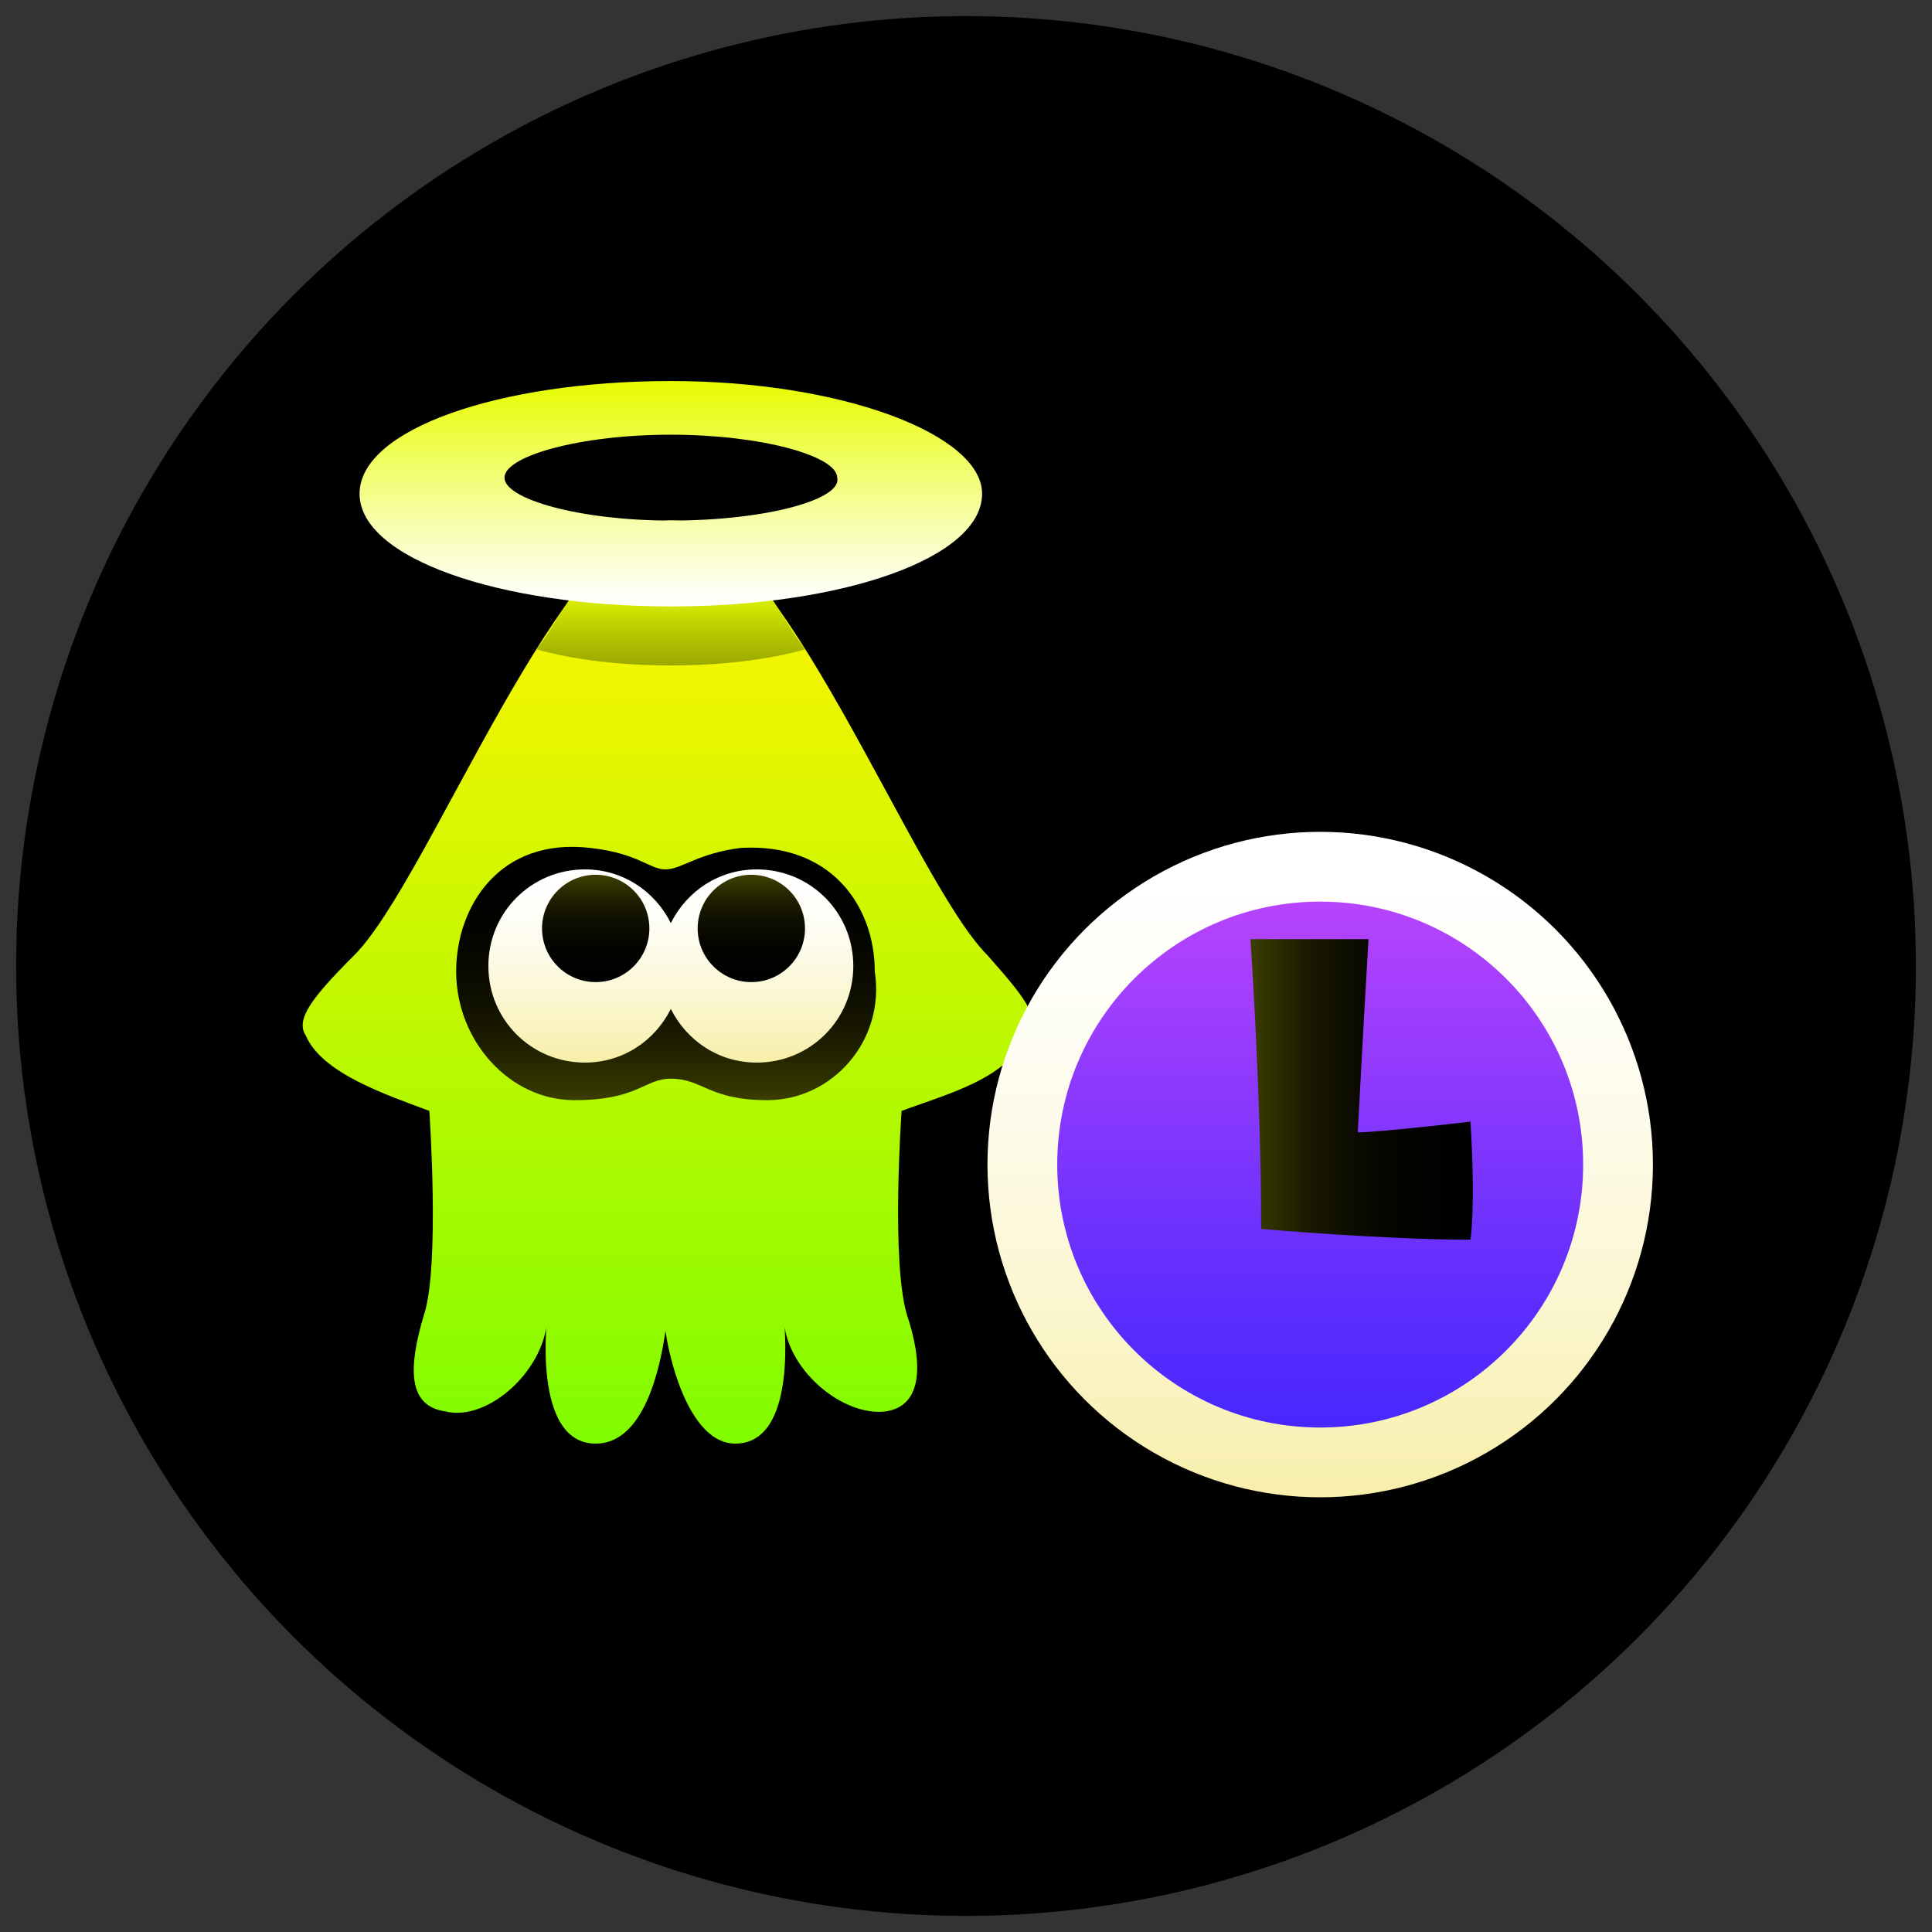
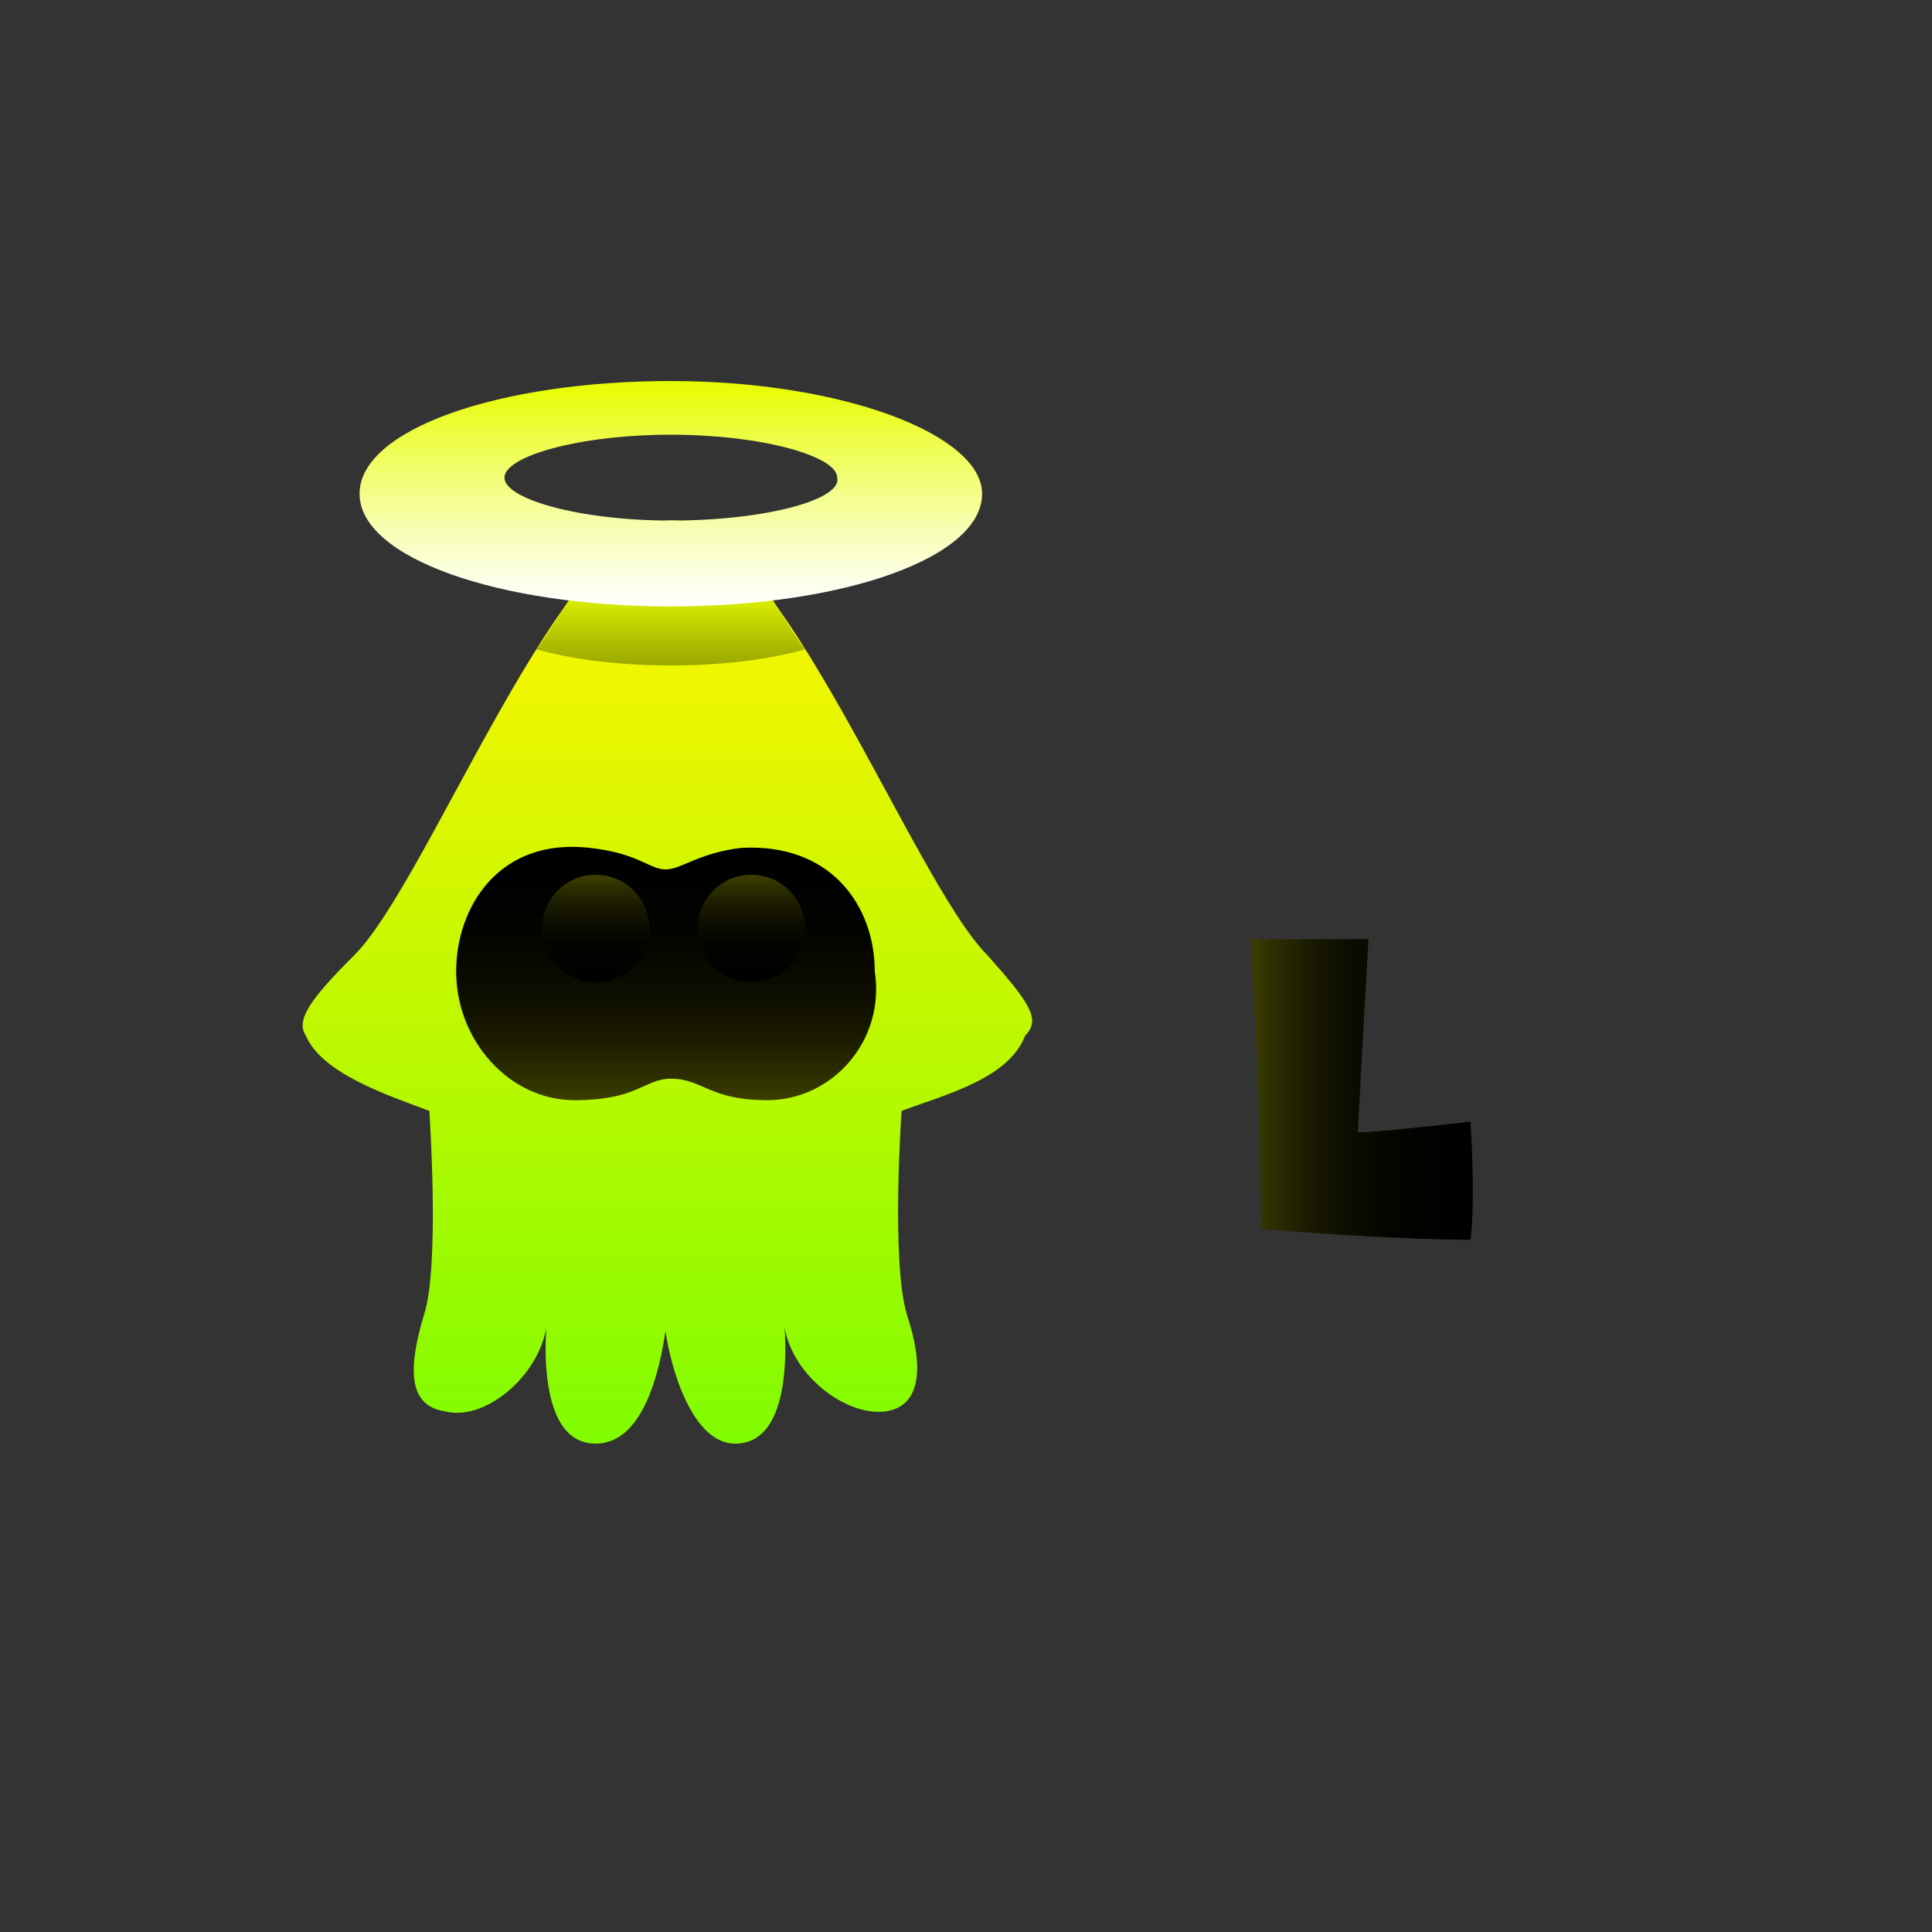
<svg xmlns="http://www.w3.org/2000/svg" version="1.1" id="レイヤー_1" x="0px" y="0px" viewBox="0 0 36 36" enable-background="new 0 0 36 36" xml:space="preserve">
  <rect x="0" y="0" width="36" height="36" fill="#333333" stroke="none" />
  <g>
-     <circle cx="18" cy="18" r="17.7" />
    <g>
      <g>
        <g>
          <linearGradient id="SVGID_1_" gradientUnits="userSpaceOnUse" x1="12.524" y1="26.944" x2="12.524" y2="9.687">
            <stop offset="0" style="stop-color:#80FC00" />
            <stop offset="0.353" style="stop-color:#B1F900" />
            <stop offset="0.789" style="stop-color:#E9F600" />
            <stop offset="1" style="stop-color:#FFF500" />
          </linearGradient>
          <path fill="url(#SVGID_1_)" d="M18.4,17.8c-1.4-1.4-3.9-8.1-5.9-8.1v0v0c-2,0-4.5,6.7-5.9,8.1c-0.8,0.8-1.1,1.2-0.9,1.5      c0.3,0.7,1.5,1.1,2.3,1.4c0,0,0.2,2.9-0.1,3.8c-0.3,1-0.3,1.7,0.4,1.8c0.8,0.2,1.9-0.8,1.9-1.8c0,0-0.3,2.4,0.9,2.4      c0.9,0,1.2-1.4,1.3-2.1v0v0c0.1,0.7,0.5,2.1,1.3,2.1c1.2,0,0.9-2.4,0.9-2.4c0,1,1.1,1.9,1.9,1.8c0.7-0.1,0.7-0.9,0.4-1.8      c-0.3-1-0.1-3.8-0.1-3.8c0.8-0.3,2-0.6,2.3-1.4C19.4,19,19.2,18.7,18.4,17.8z" />
          <linearGradient id="SVGID_2_" gradientUnits="userSpaceOnUse" x1="12.523" y1="20.499" x2="12.523" y2="15.816">
            <stop offset="0" style="stop-color:#3B3D00" />
            <stop offset="7.713217e-002" style="stop-color:#2F3100" />
            <stop offset="0.254" style="stop-color:#1A1B00" />
            <stop offset="0.45" style="stop-color:#0C0C00" />
            <stop offset="0.675" style="stop-color:#030300" />
            <stop offset="1" style="stop-color:#000000" />
          </linearGradient>
          <path fill="url(#SVGID_2_)" d="M14.3,20.5c-1.1,0-1.2-0.4-1.8-0.4c-0.5,0-0.6,0.4-1.8,0.4c-1.2,0-2.2-1.1-2.2-2.4      c0-1.2,0.8-2.5,2.5-2.3c0.9,0.1,1.1,0.4,1.4,0.4c0.3,0,0.6-0.3,1.4-0.4c1.7-0.1,2.5,1.1,2.5,2.3C16.5,19.4,15.5,20.5,14.3,20.5z      " />
          <linearGradient id="SVGID_3_" gradientUnits="userSpaceOnUse" x1="12.524" y1="19.719" x2="12.524" y2="16.198">
            <stop offset="0" style="stop-color:#F8EFAB" />
            <stop offset="9.305060e-003" style="stop-color:#F8EFAC" />
            <stop offset="0.297" style="stop-color:#FBF6D0" />
            <stop offset="0.566" style="stop-color:#FDFBEA" />
            <stop offset="0.808" style="stop-color:#FFFEFA" />
            <stop offset="1" style="stop-color:#FFFFFF" />
          </linearGradient>
-           <path fill="url(#SVGID_3_)" d="M14.1,16.2c-0.7,0-1.3,0.4-1.6,1c-0.3-0.6-0.9-1-1.6-1c-1,0-1.8,0.8-1.8,1.8c0,1,0.8,1.8,1.8,1.8      c0.7,0,1.3-0.4,1.6-1c0.3,0.6,0.9,1,1.6,1c1,0,1.8-0.8,1.8-1.8C15.9,17,15.1,16.2,14.1,16.2z" />
          <linearGradient id="SVGID_4_" gradientUnits="userSpaceOnUse" x1="11.078" y1="18.315" x2="11.078" y2="16.358">
            <stop offset="0" style="stop-color:#000000" />
            <stop offset="0.325" style="stop-color:#030300" />
            <stop offset="0.55" style="stop-color:#0C0C00" />
            <stop offset="0.746" style="stop-color:#1A1B00" />
            <stop offset="0.923" style="stop-color:#2F3100" />
            <stop offset="1" style="stop-color:#3B3D00" />
          </linearGradient>
          <ellipse fill="url(#SVGID_4_)" cx="11.1" cy="17.3" rx="1" ry="1" />
          <linearGradient id="SVGID_5_" gradientUnits="userSpaceOnUse" x1="13.97" y1="18.315" x2="13.97" y2="16.358">
            <stop offset="0" style="stop-color:#000000" />
            <stop offset="0.325" style="stop-color:#030300" />
            <stop offset="0.55" style="stop-color:#0C0C00" />
            <stop offset="0.746" style="stop-color:#1A1B00" />
            <stop offset="0.923" style="stop-color:#2F3100" />
            <stop offset="1" style="stop-color:#3B3D00" />
          </linearGradient>
          <ellipse fill="url(#SVGID_5_)" cx="14" cy="17.3" rx="1" ry="1" />
        </g>
        <g>
          <linearGradient id="SVGID_6_" gradientUnits="userSpaceOnUse" x1="12.524" y1="9.857" x2="12.524" y2="9.687">
            <stop offset="0" style="stop-color:#9AA800" />
            <stop offset="0.304" style="stop-color:#AEBE00" />
            <stop offset="0.932" style="stop-color:#E1F600" />
            <stop offset="1" style="stop-color:#E7FC00" />
          </linearGradient>
          <path fill="url(#SVGID_6_)" d="M12,9.9c0.2,0,0.4,0,0.6,0c0.2,0,0.4,0,0.6,0c-0.2-0.1-0.4-0.2-0.6-0.2v0v0      C12.3,9.7,12.1,9.7,12,9.9z" />
          <linearGradient id="SVGID_7_" gradientUnits="userSpaceOnUse" x1="12.524" y1="12.409" x2="12.524" y2="10.942">
            <stop offset="0" style="stop-color:#9AA800" />
            <stop offset="0.304" style="stop-color:#AEBE00" />
            <stop offset="0.932" style="stop-color:#E1F600" />
            <stop offset="1" style="stop-color:#E7FC00" />
          </linearGradient>
          <path fill="url(#SVGID_7_)" d="M12.5,12.4c0.9,0,1.8-0.1,2.5-0.3c-0.3-0.4-0.5-0.8-0.8-1.2c-0.4,0.1-1,0.2-1.7,0.2      c-0.7,0-1.2-0.1-1.7-0.2c-0.3,0.4-0.5,0.8-0.8,1.2C10.7,12.3,11.6,12.4,12.5,12.4z" />
        </g>
        <linearGradient id="SVGID_8_" gradientUnits="userSpaceOnUse" x1="12.524" y1="11.302" x2="12.524" y2="7.131">
          <stop offset="0" style="stop-color:#FFFFFF" />
          <stop offset="0.115" style="stop-color:#FDFFE9" />
          <stop offset="0.353" style="stop-color:#F8FEB1" />
          <stop offset="0.691" style="stop-color:#EFFD57" />
          <stop offset="1" style="stop-color:#E7FC00" />
        </linearGradient>
        <path fill="url(#SVGID_8_)" d="M12.5,7.1c-3.2,0-5.8,0.9-5.8,2.1c0,1.2,2.6,2.1,5.8,2.1c3.2,0,5.8-0.9,5.8-2.1     C18.3,8.1,15.7,7.1,12.5,7.1z M12.5,9.7c-1.7,0-3.1-0.4-3.1-0.8c0-0.4,1.4-0.8,3.1-0.8c1.7,0,3.1,0.4,3.1,0.8     C15.7,9.3,14.3,9.7,12.5,9.7z" />
      </g>
      <g>
        <linearGradient id="SVGID_9_" gradientUnits="userSpaceOnUse" x1="24.558" y1="27.889" x2="24.558" y2="15.508">
          <stop offset="0" style="stop-color:#F8EFAB" />
          <stop offset="9.305060e-003" style="stop-color:#F8EFAC" />
          <stop offset="0.297" style="stop-color:#FBF6D0" />
          <stop offset="0.566" style="stop-color:#FDFBEA" />
          <stop offset="0.808" style="stop-color:#FFFEFA" />
          <stop offset="1" style="stop-color:#FFFFFF" />
        </linearGradient>
-         <circle fill="url(#SVGID_9_)" cx="24.6" cy="21.7" r="6.2" />
        <linearGradient id="SVGID_10_" gradientUnits="userSpaceOnUse" x1="24.558" y1="26.648" x2="24.558" y2="16.749">
          <stop offset="0" style="stop-color:#4727FF" />
          <stop offset="0.234" style="stop-color:#5D2DFE" />
          <stop offset="0.717" style="stop-color:#953BFD" />
          <stop offset="1" style="stop-color:#B844FC" />
        </linearGradient>
-         <circle fill="url(#SVGID_10_)" cx="24.6" cy="21.7" r="4.9" />
        <g>
          <linearGradient id="SVGID_11_" gradientUnits="userSpaceOnUse" x1="23.346" y1="20.28" x2="27.44" y2="20.28">
            <stop offset="0" style="stop-color:#3B3D00" />
            <stop offset="7.713217e-002" style="stop-color:#2F3100" />
            <stop offset="0.254" style="stop-color:#1A1B00" />
            <stop offset="0.45" style="stop-color:#0C0C00" />
            <stop offset="0.675" style="stop-color:#030300" />
            <stop offset="1" style="stop-color:#000000" />
          </linearGradient>
-           <path fill="url(#SVGID_11_)" d="M27.4,23.1c-1.6,0-3.9-0.2-3.9-0.2c0-2.5-0.2-5.4-0.2-5.4c0.9,0,2.2,0,2.2,0      c-0.1,1.7-0.2,3.6-0.2,3.6c0.4,0,2.1-0.2,2.1-0.2C27.5,22.5,27.4,23.1,27.4,23.1z" />
+           <path fill="url(#SVGID_11_)" d="M27.4,23.1c-1.6,0-3.9-0.2-3.9-0.2c0-2.5-0.2-5.4-0.2-5.4c0.9,0,2.2,0,2.2,0      c-0.1,1.7-0.2,3.6-0.2,3.6c0.4,0,2.1-0.2,2.1-0.2C27.5,22.5,27.4,23.1,27.4,23.1" />
        </g>
      </g>
    </g>
  </g>
</svg>